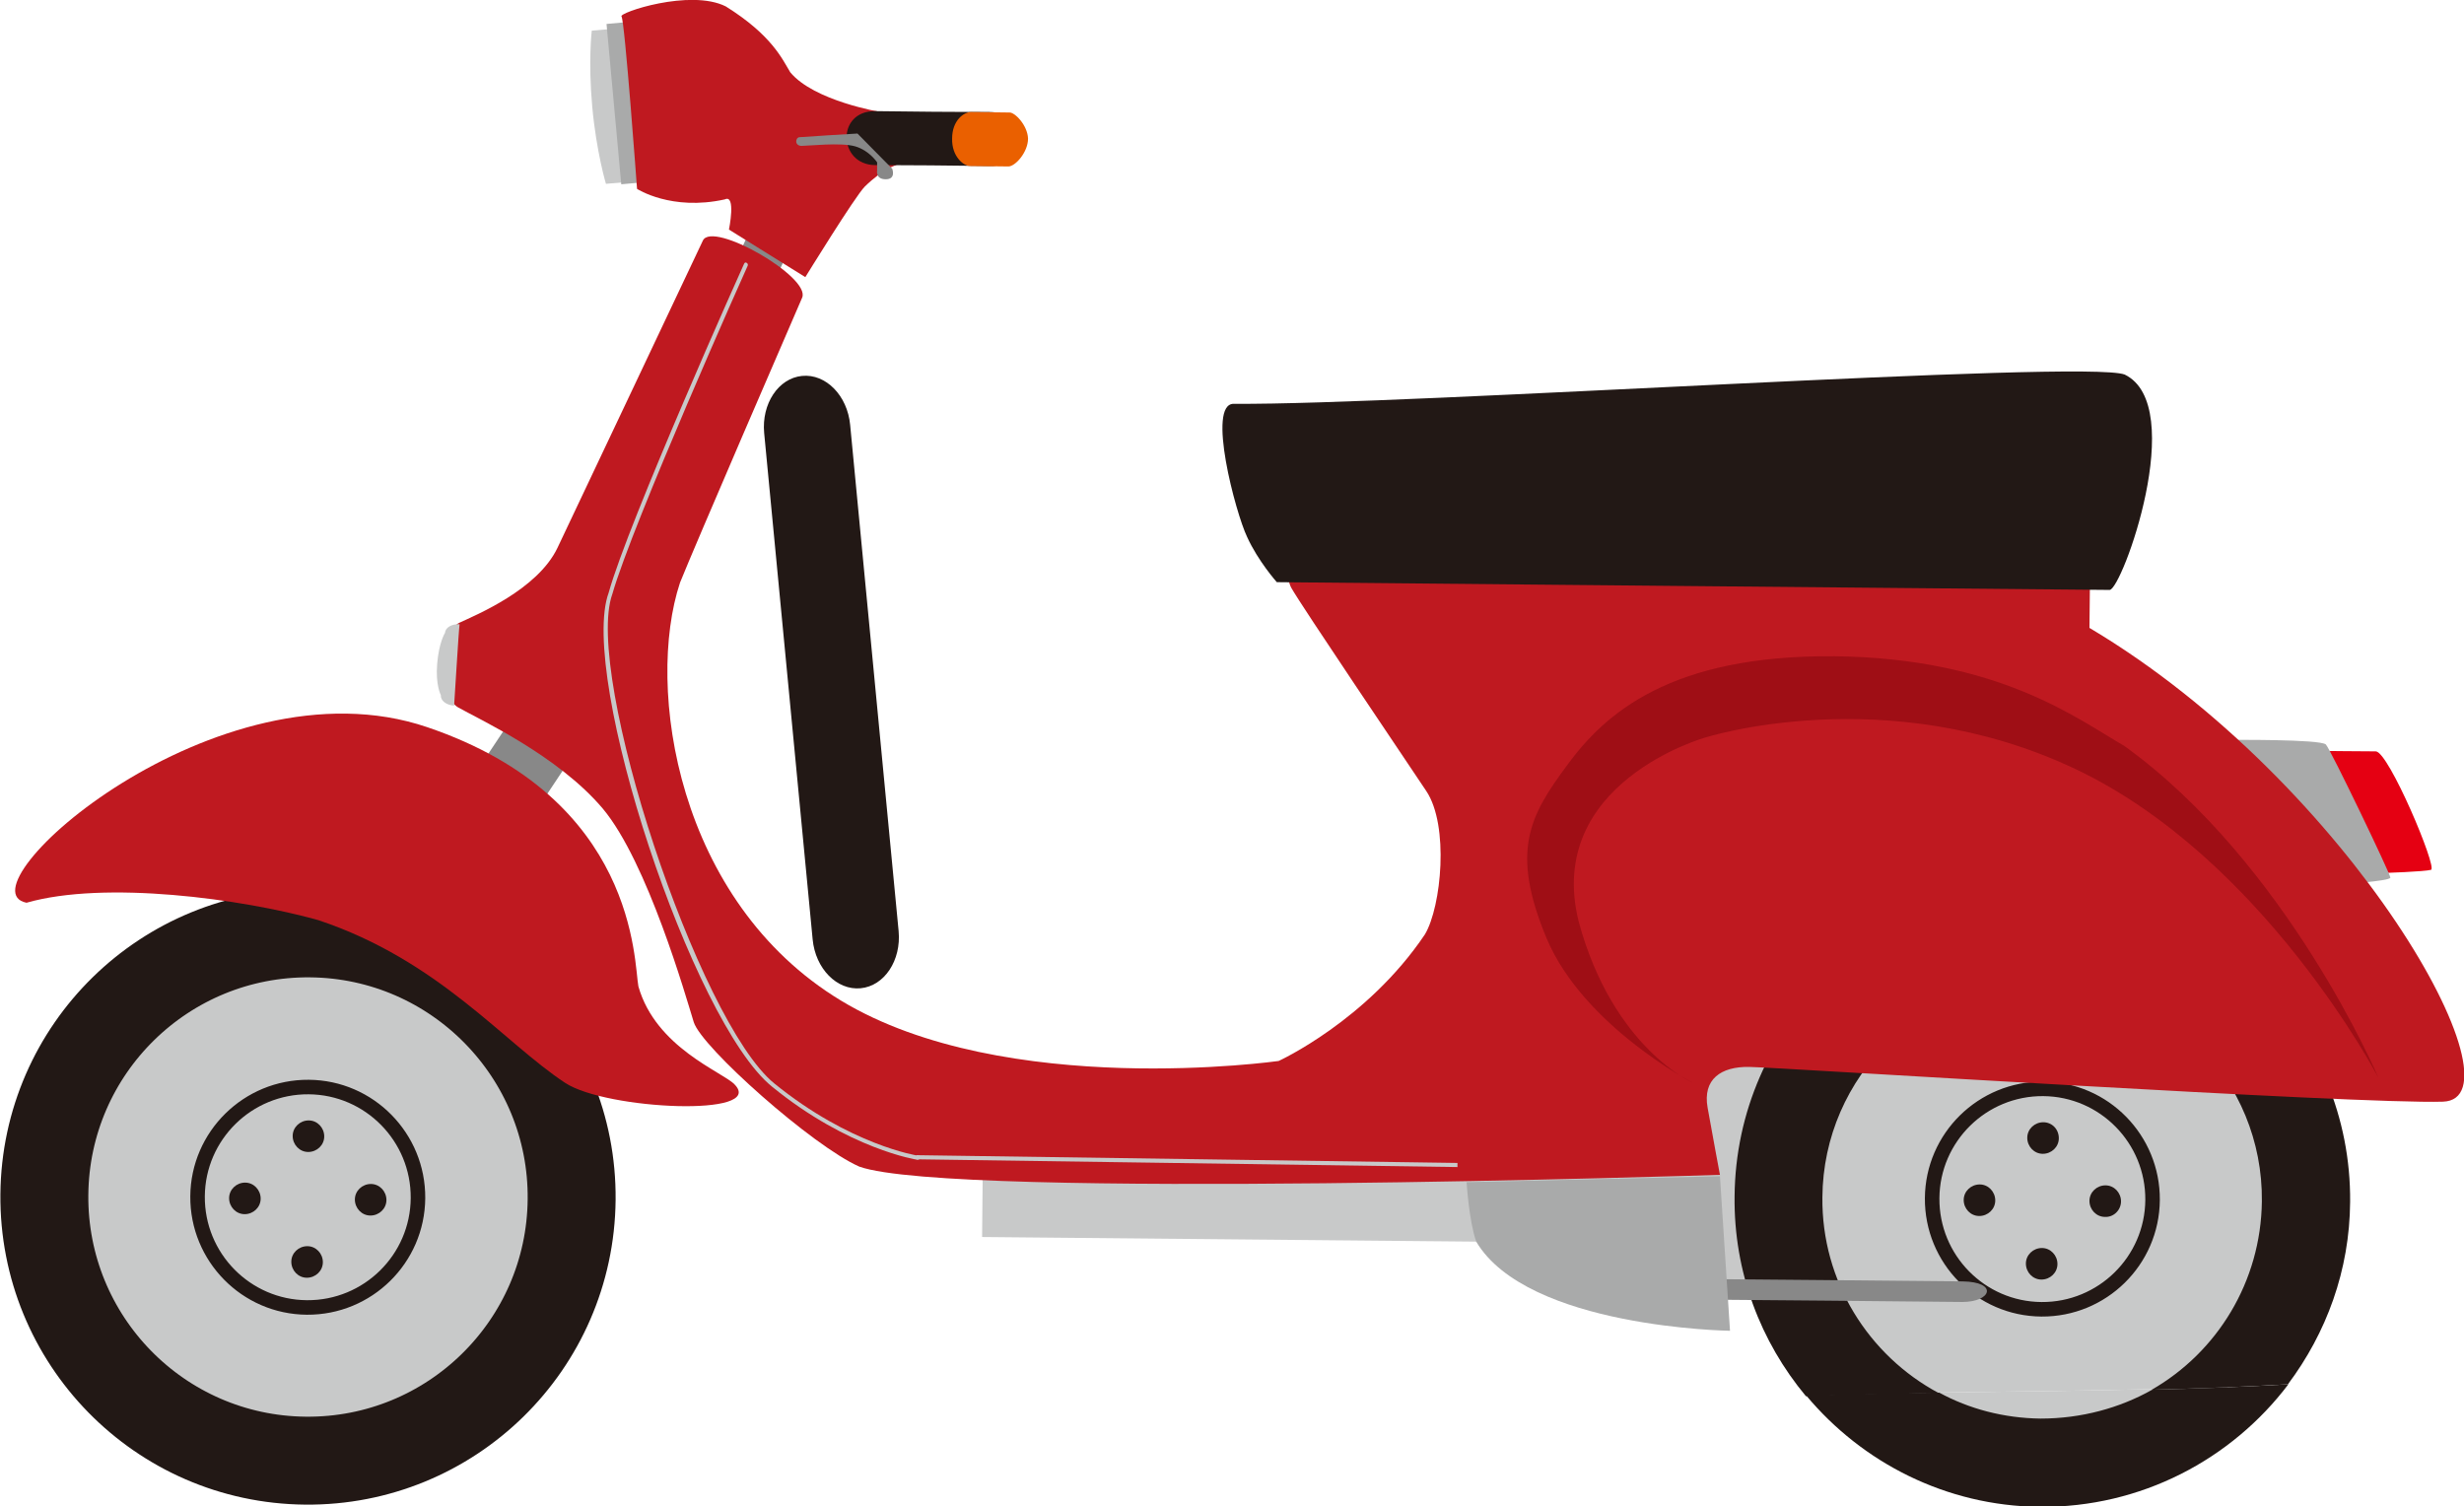
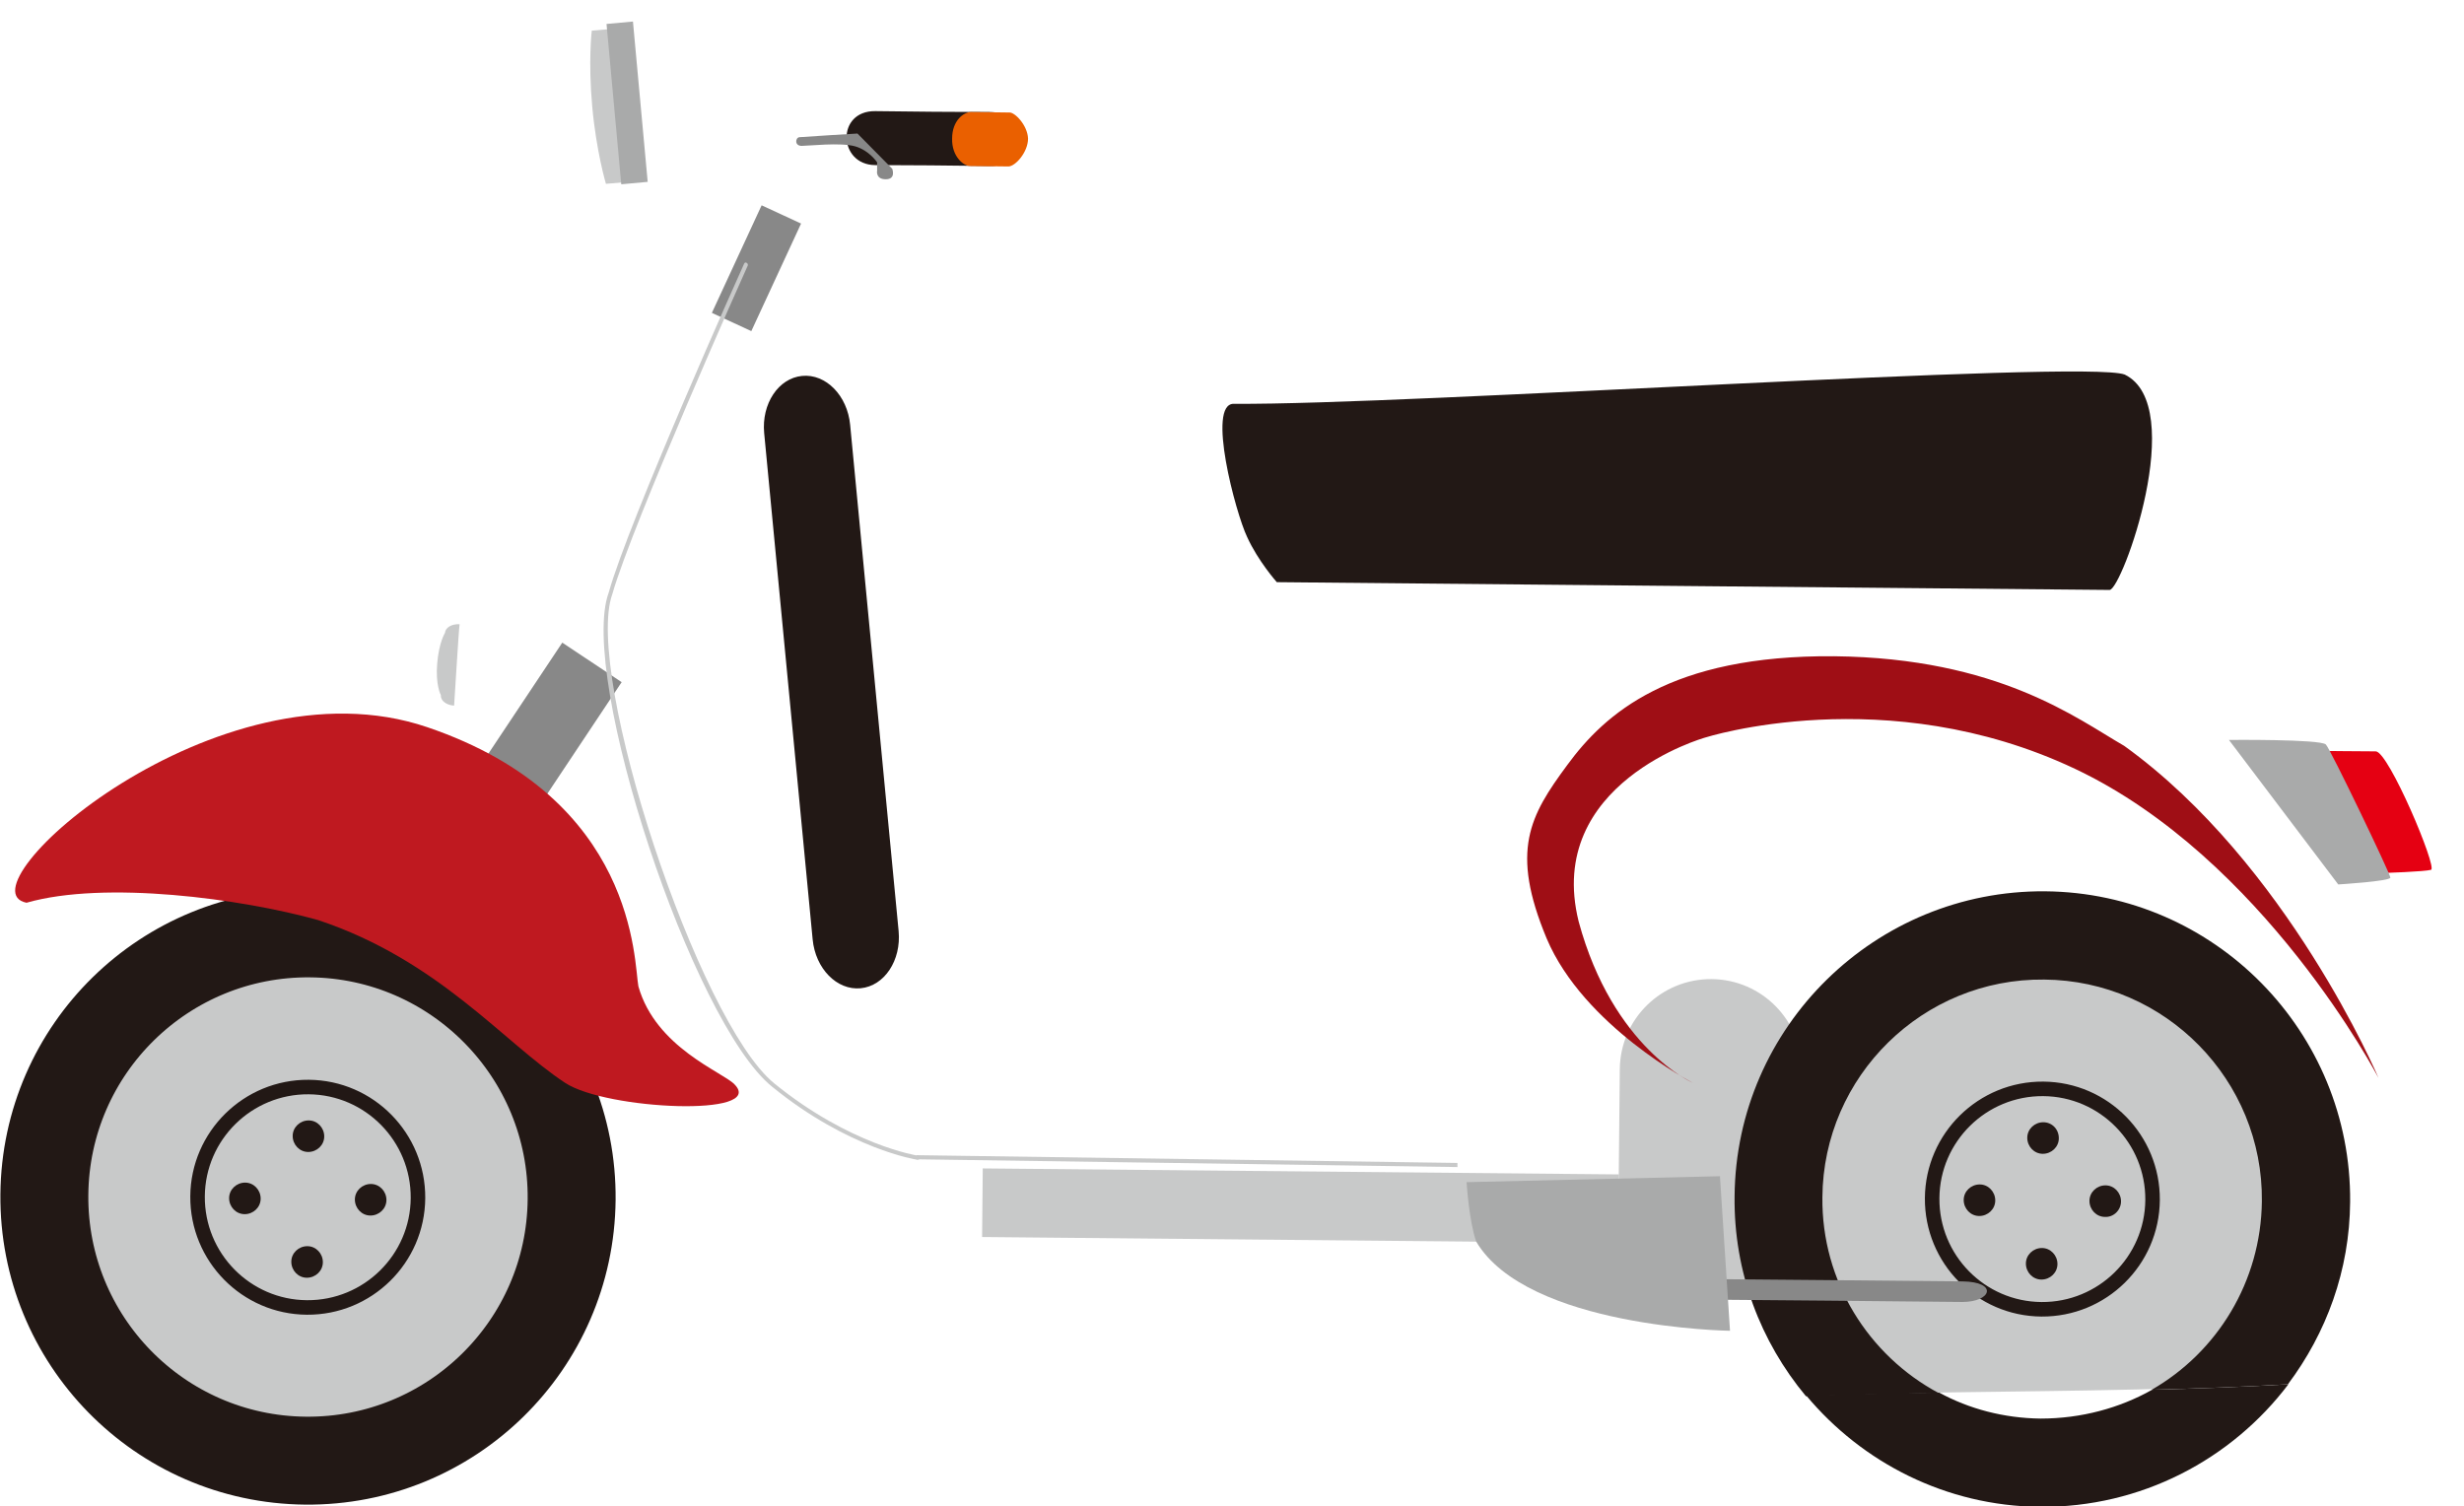
<svg xmlns="http://www.w3.org/2000/svg" version="1.0" id="レイヤー_1" x="0px" y="0px" viewBox="0 0 538.8 329.4" enable-background="new 0 0 538.8 329.4" xml:space="preserve">
  <g>
    <g>
      <rect x="152.4" y="53.9" transform="matrix(0.42 -0.908 0.908 0.42 42.717 184.154)" fill="#888888" width="25.9" height="9.5" />
      <rect x="94.2" y="155.9" transform="matrix(0.554 -0.832 0.832 0.554 -84.147 170.386)" fill="#888888" width="45.5" height="15.6" />
      <path fill="#C8C9C9" d="M393.7,264.4c-0.1,11-9.1,19.8-20.1,19.7l0,0c-11-0.1-19.8-9.1-19.7-20.1l0.3-30.2    c0.1-11,9.1-19.8,20.1-19.7l0,0c11,0.1,19.8,9.1,19.7,20.1L393.7,264.4z" />
      <path fill="#C8C9C9" d="M138.3,39.7l-5.8,0.5c0,0-2.1-7-3-16.9c-0.9-10-0.1-16.6-0.1-16.6l5.8-0.5L138.3,39.7z" />
      <rect x="134.2" y="4.9" transform="matrix(0.996 -9.155416e-02 9.155416e-02 0.996 -1.483 12.646)" fill="#A9AAAA" width="5.8" height="35.2" />
-       <path fill="#BF1920" d="M159.4,50.2l16.7,10.4c0,0,10.9-17.7,13-19.8c4.1-4,6.9-4.7,6.9-4.7l-3.4-11.6c0,0-14.6-2.4-19.8-8.7    c-1.7-2.8-4-8.1-14.1-14.4c-7.8-3.9-23.5,1.4-22.8,2.2c0.7,0.7,3.4,37.7,3.4,37.7s7.5,4.9,19.2,2.3    C161,42.4,159.4,50.2,159.4,50.2z" />
      <path fill="#221815" d="M216.2,36.3c-8.9-0.1-16.9-0.2-24.9-0.2c-8-0.1-8.5-11.9,0.1-11.8c8.6,0.1,16.9,0.2,24.9,0.2    C226.5,24.6,227.2,36.4,216.2,36.3z" />
      <path fill="#EA6000" d="M224.8,30.3c0,3-2.8,6.1-4.3,6.1c-3,0-5.7-0.1-8.4-0.1c-1.4,0-4-2.1-3.9-6c0-4,2.6-5.8,4.1-5.8    c2.9,0,5.7,0.1,8.4,0.1C221.9,24.5,224.7,27.4,224.8,30.3z" />
      <path fill="#E50012" d="M507.6,164.2c0,0,9.1,0.1,11.9,0.1c2.8,0,13.5,25.4,12.1,25.9c-1.4,0.4-10.4,0.7-10.4,0.7L507.6,164.2z" />
      <path fill="#A9AAAA" d="M487.4,161.8c0,0,20-0.2,21.2,1c1.1,1.2,14.1,28.3,14.1,29.1c0,0.8-11.4,1.5-11.4,1.5L487.4,161.8z" />
      <path fill="#888888" d="M174.8,30c0.9-0.1,12.7-0.8,12.7-0.8l7.6,7.7c0,0,0.9,2.3-1.4,2.3c-2.3,0-1.9-1.9-1.9-1.9l0-1.8    c0,0-1.7-2.6-4.8-3.5c-3.2-0.9-10.2-0.1-11.7-0.1C173.7,31.9,173.9,30.1,174.8,30z" />
      <path fill="#888888" d="M437.8,282.3c0,2.3-1.9,4.2-4.2,4.1l-4.3,0c-2.3,0-4.2-1.9-4.1-4.2l0,0c0-2.3,1.9-4.2,4.2-4.1l4.3,0    C435.9,278.1,437.8,280,437.8,282.3L437.8,282.3z" />
      <g>
        <path fill="#C8C9C9" stroke="#221815" stroke-width="19.229" d="M125,262.3c-0.3,31.9-26.4,57.4-58.2,57.1     c-31.9-0.3-57.4-26.4-57.1-58.2c0.3-31.9,26.4-57.4,58.2-57.1C99.7,204.4,125.3,230.5,125,262.3z" />
        <path fill="none" stroke="#221815" stroke-width="3.175" d="M91.4,262c-0.1,13.3-11,24-24.3,23.9c-13.3-0.1-24-11-23.9-24.3     c0.1-13.3,11-24,24.3-23.9C80.8,237.8,91.5,248.7,91.4,262z" />
        <g>
          <path fill="#221815" d="M70.9,248.5c0,1.9-1.6,3.4-3.5,3.4c-1.9,0-3.4-1.6-3.4-3.5c0-1.9,1.6-3.4,3.5-3.4      C69.4,245,70.9,246.6,70.9,248.5z" />
          <path fill="#221815" d="M70.6,276c0,1.9-1.6,3.4-3.5,3.4c-1.9,0-3.4-1.6-3.4-3.5c0-1.9,1.6-3.4,3.5-3.4      C69.1,272.5,70.6,274.1,70.6,276z" />
        </g>
        <g>
          <path fill="#221815" d="M81,265.8c-1.9,0-3.4-1.6-3.4-3.5c0-1.9,1.6-3.4,3.5-3.4c1.9,0,3.4,1.6,3.4,3.5      C84.5,264.3,82.9,265.8,81,265.8z" />
          <path fill="#221815" d="M53.5,265.5c-1.9,0-3.4-1.6-3.4-3.5c0-1.9,1.6-3.4,3.5-3.4c1.9,0,3.4,1.6,3.4,3.5      C57,264,55.4,265.5,53.5,265.5z" />
        </g>
      </g>
      <g>
        <g>
-           <path fill="#C8C9C9" d="M446.2,319.8c16,0.2,30.5-6.2,41-16.6c-26.3,1.1-52.8,1-79.3,1.6C418,314,431.4,319.6,446.2,319.8z" />
          <path fill="#221815" d="M446.2,310.2c-8-0.1-15.6-2.1-22.2-5.7c-9.7,0.1-19.4,0.3-29,0.7c12.2,14.6,30.5,24.1,51,24.3      c22.2,0.2,42-10.4,54.4-26.8c-9.9,0.6-19.8,0.9-29.8,1.2C463.5,307.9,455.1,310.2,446.2,310.2z" />
        </g>
        <g>
          <path fill="#C8C9C9" d="M504.3,262.7c0.3-31.9-25.3-57.9-57.1-58.2c-31.9-0.3-57.9,25.3-58.2,57.1c-0.2,17.1,7.2,32.6,18.9,43.2      c26.5-0.6,53-0.5,79.3-1.6C497.6,292.9,504.1,278.6,504.3,262.7z" />
          <path fill="#221815" d="M513.9,262.8c0.3-37.1-29.6-67.6-66.7-67.9c-37.1-0.3-67.6,29.6-67.9,66.7c-0.2,16.6,5.7,31.8,15.6,43.7      c9.7-0.3,19.4-0.5,29-0.7c-15.3-8.2-25.6-24.4-25.4-42.8c0.2-26.5,22-47.9,48.5-47.6c26.5,0.2,47.9,22,47.6,48.5      c-0.2,17.6-9.8,33-24.1,41.2c9.9-0.3,19.9-0.6,29.8-1.2C508.7,291.5,513.8,277.8,513.9,262.8z" />
          <path fill="none" stroke="#221815" stroke-width="3.175" d="M470.7,262.4c-0.1,13.3-11,24-24.3,23.9c-13.3-0.1-24-11-23.9-24.3      c0.1-13.3,11-24,24.3-23.9C460.1,238.2,470.8,249.1,470.7,262.4z" />
          <g>
            <path fill="#221815" d="M450.2,248.9c0,1.9-1.6,3.4-3.5,3.4c-1.9,0-3.4-1.6-3.4-3.5c0-1.9,1.6-3.4,3.5-3.4       C448.7,245.4,450.2,246.9,450.2,248.9z" />
            <path fill="#221815" d="M449.9,276.4c0,1.9-1.6,3.4-3.5,3.4c-1.9,0-3.4-1.6-3.4-3.5c0-1.9,1.6-3.4,3.5-3.4       C448.4,272.9,449.9,274.5,449.9,276.4z" />
          </g>
          <g>
            <path fill="#221815" d="M460.3,266.1c-1.9,0-3.4-1.6-3.4-3.5c0-1.9,1.6-3.4,3.5-3.4c1.9,0,3.4,1.6,3.4,3.5       C463.8,264.6,462.2,266.2,460.3,266.1z" />
            <path fill="#221815" d="M432.8,265.9c-1.9,0-3.4-1.6-3.4-3.5c0-1.9,1.6-3.4,3.5-3.4c1.9,0,3.4,1.6,3.4,3.5       C436.3,264.4,434.7,265.9,432.8,265.9z" />
          </g>
        </g>
      </g>
      <g>
        <rect x="276.8" y="194.1" transform="matrix(9.417819e-03 -1 1 9.417819e-03 18.049 545.467)" fill="#C8C9C9" width="15" height="139.1" />
        <path fill="#888888" d="M429.1,284.7c-6.4-0.1-54.5-0.5-54.5-0.5l0-4.5c0,0,46.7,0.4,54.5,0.5C437,280.3,435.5,284.7,429.1,284.7     z" />
        <path fill="#A9AAAA" d="M320.7,258.5c0,0,0.5,8.4,2.1,13c11.2,18.9,55.5,19.5,55.5,19.5l-2.2-33.8L320.7,258.5z" />
      </g>
      <g>
-         <path fill="#BF1920" d="M153.7,52.6c2.1-4.4,23.7,8,21.7,12.5c-2,4.6-23.5,54.3-26.7,62.3c-7.6,22.9-0.7,69.7,35.2,91.4     s95.7,13.2,95.7,13.2s19.3-8.8,32-27.7c3.6-6.1,5.3-23.8,0.3-31.3c-5-7.5-27.1-40.2-29.5-44.4c-2.3-4.1,0.2-16.6,0.2-16.6     l174.5,4c0,0-0.1,15-0.2,21.3c57.2,34,95.8,103,77.3,103.6c-18.5,0.6-145.5-7.5-151.7-7.6c-6.2-0.1-10.2,2.7-9.1,8.9     c1.1,6.2,2.7,14.7,2.7,14.7s-167.9,5.5-188.2-1.8c-10.2-4.5-34.5-26.1-36.2-31.6c-1.7-5.5-10.1-35-19.9-46.7     c-9.8-11.6-27-19.5-31.6-22.1c-4.6-2.6-3.4-16.8,0.2-18.5c3.6-1.7,17.1-7.2,21.5-16.4C126.1,110.9,151.7,56.9,153.7,52.6z" />
        <path fill="#9F0E15" d="M370.2,236.8c0,0-17.5-7.6-25-35.3c-7.5-30.3,27.6-40.2,27.6-40.2s39.6-12.7,80.9,6.8     c41.3,19.5,66.4,67.6,66.4,67.6s-19.9-46.9-55.6-72.6c-10.4-6-27.5-19.2-63.4-19.6c-35.9-0.3-50.2,12.6-58.4,23.8     c-8.2,11.1-12.5,18.7-4.5,37.9C346.3,224.4,370.2,236.8,370.2,236.8z" />
        <g>
          <path fill="#C8C9C9" d="M162.7,57.7c-0.3,0.6-25.3,56.4-29.6,71.9c-6.7,18.2,18.3,93.9,35.7,108c16.8,13.7,31.7,16,31.8,16      c0.3,0,0.5-0.1,0.5-0.4c0-0.3-0.1-0.5-0.4-0.5c-0.1,0-14.8-2.3-31.4-15.8c-16.6-13.5-41.7-89.5-35.4-107      c4.4-15.4,29.3-71.2,29.6-71.8c0.1-0.2,0-0.5-0.2-0.6C163.1,57.3,162.8,57.4,162.7,57.7z" />
        </g>
      </g>
      <path fill="#BF1920" d="M5.8,197.4c-15.1-3,41.6-54,87.6-38.4c46,15.6,45.2,51.6,46.2,56.7c3.8,13.4,18.4,18.7,21,21.4    c7.1,7.2-28,5.6-37-0.3c-13.4-8.8-27.6-26.8-54-35.6C52.8,196.5,22.9,192.5,5.8,197.4z" />
      <path fill="#221815" d="M464.6,81.9c14,6.8-0.6,47.1-3.3,47.1c-2.7,0-182.1-1.7-182.1-1.7s-4.1-4.6-6.5-9.9    c-2.5-5.2-8.9-29.2-2.9-29.1C308,88.6,455.8,78.6,464.6,81.9z" />
      <path fill="#221815" d="M196.5,203.6c0.6,6.4-3.1,12-8.3,12.5l0,0c-5.2,0.5-9.9-4.3-10.5-10.7L167.1,94.7    c-0.6-6.4,3.1-12,8.3-12.5l0,0c5.2-0.5,9.9,4.3,10.5,10.7L196.5,203.6z" />
      <g>
        <polygon fill="#C8C9C9" points="200.4,253.5 318.7,255.2 318.7,254.3 200.4,252.6    " />
      </g>
      <path fill="#C8C9C9" d="M99.3,154.3L99.3,154.3c-1.7-0.1-3-1.1-2.9-2.3c0,0-1.2-2.2-0.8-6.9c0.4-4.7,1.7-6.7,1.7-6.7    c0.1-1.2,1.5-2,3.2-1.9l0,0C100.3,137.8,99.4,153.1,99.3,154.3z" />
    </g>
  </g>
</svg>